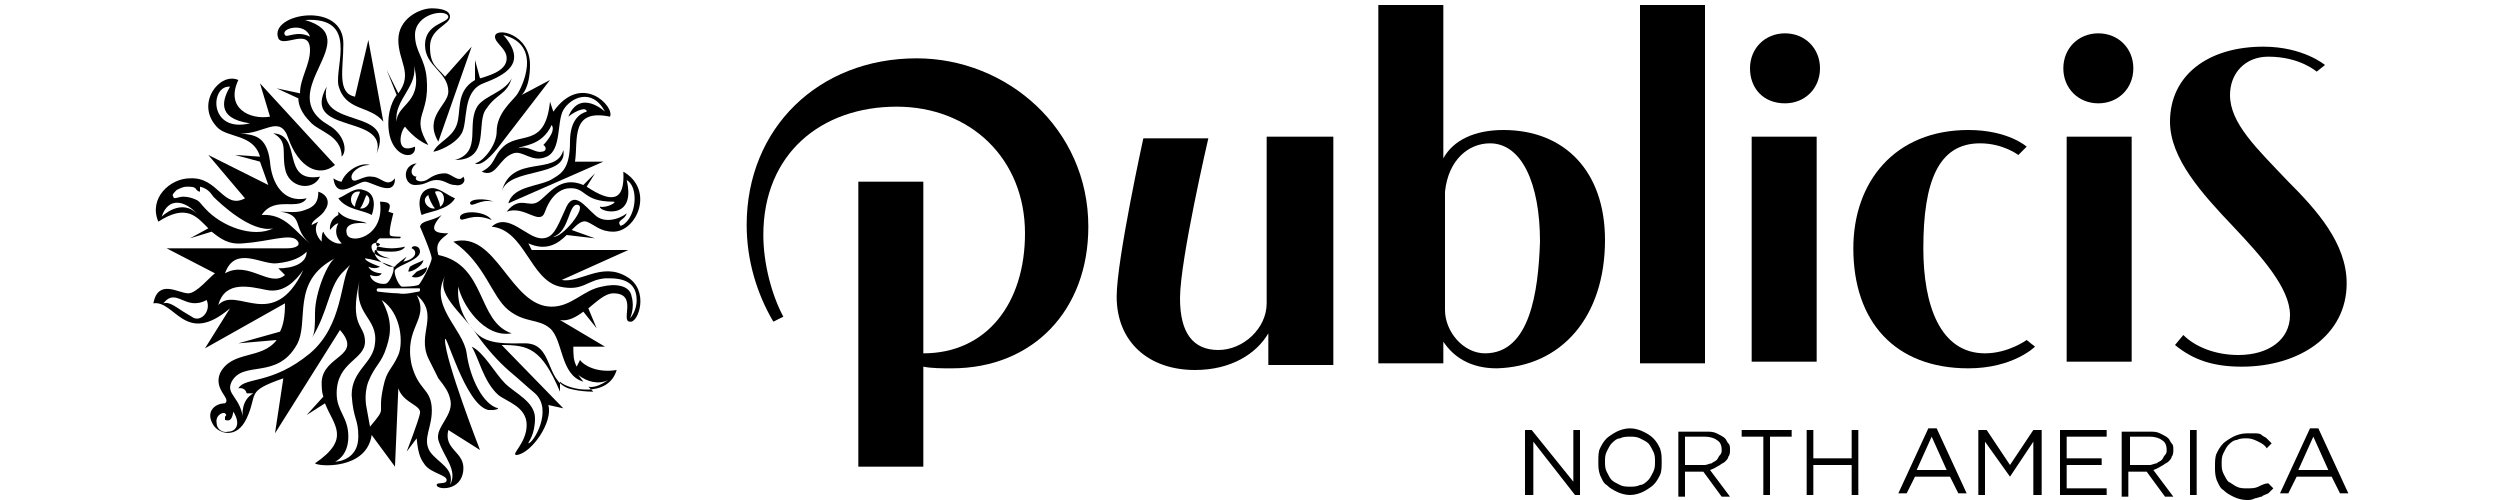
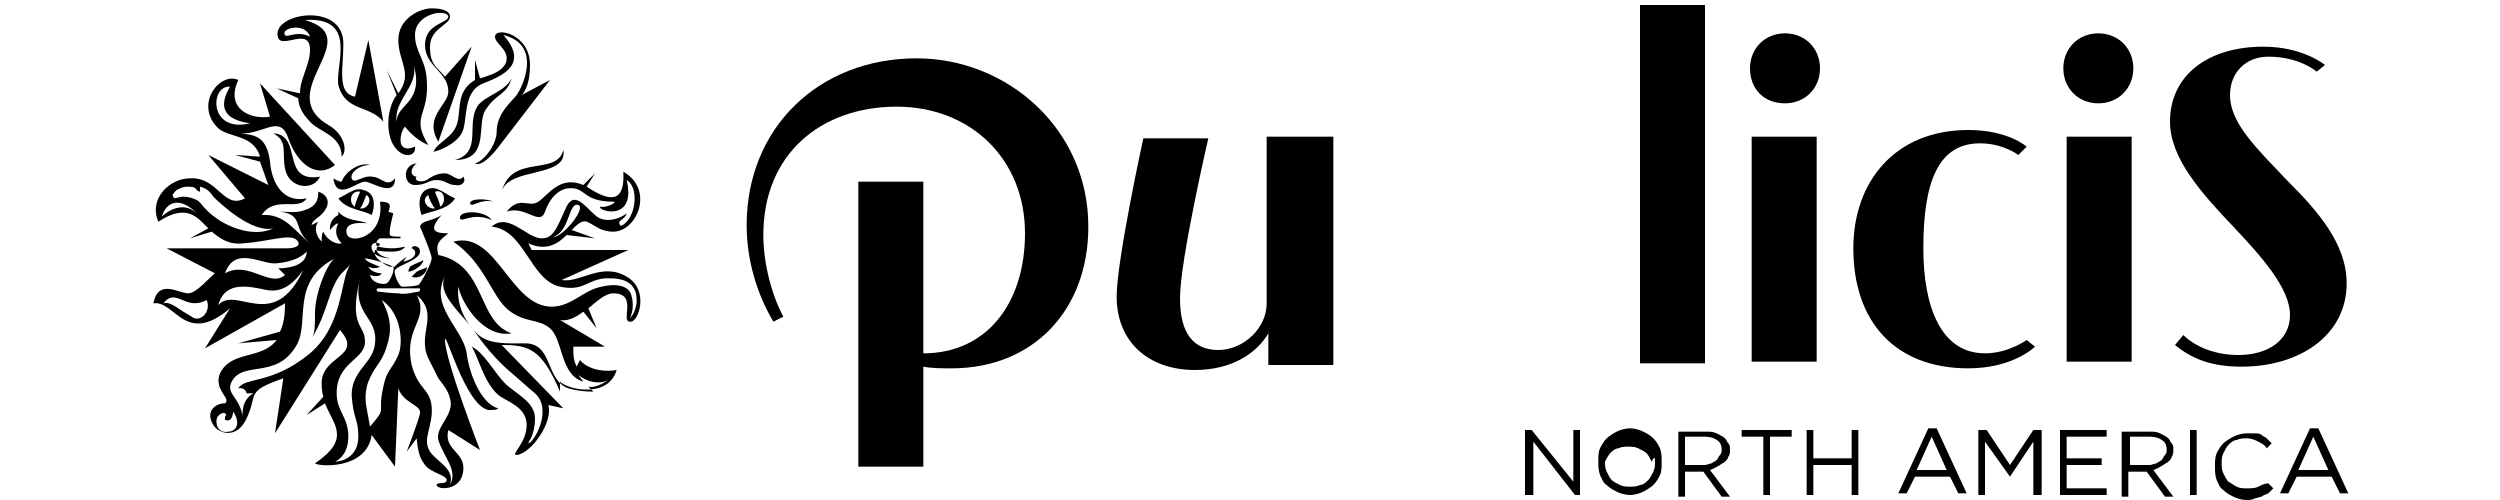
<svg xmlns="http://www.w3.org/2000/svg" version="1.1" id="Layer_1" x="0px" y="0px" width="150px" height="30px" viewBox="0 0 150 30" style="enable-background:new 0 0 150 30;" xml:space="preserve">
  <g>
    <g>
      <path d="M37.6,16.6c-1.5-0.9-2.8,0.4-3.9,0.2l4-1.8h-5.8l-0.2-0.4c1.1,0.5,1.8,0,2.3-0.5l1.7,0.2l-1.4-0.5    c0.3-0.3,0.6-0.6,0.9-0.5c0.5,0.2,0.8,0.6,1.6,0.6c1.4,0,2.5-2.5,0.6-3.6c0.1,1.8-0.7,1.9-2.2,0.9l0.5-0.8L35,11.1    c-1.4-0.6-2.1,0.6-2.7,1c-0.6,0.4-1.1-0.4-1.9,0.6c1.1-0.4,2,0.9,2.3,0c0.5-1.4,1.4-1.4,1.4-1.4c1.1-0.1,0.8,0.8,2.7,0.8    c0.3,0-0.4,0.4-0.8,0.3c-0.1,0.3,2.2,0.9,1.6-1.6c0.7,0.4,0.6,2-0.1,2.6c-0.1,0.1-0.3,0.2-0.3,0.1c-0.2-0.3,0.3-0.3,0.4-0.7    c-0.5,0.4-1.4,0.6-1.9,0.1c-0.6-0.5-1.3-1.6-1.8-0.3c-0.5,1.1-0.7,1.7-1.4,1.7c-0.9,0-2-1.6-3-0.7c2,0.2,2.3,3.2,4.1,3.6    c1.4,0.3,1.6-0.4,2.7-0.5c0.5,0,1.9-0.1,1.9,1.3c0,0.7-0.4,1.1-0.4,1.1s0.3-0.6,0.1-1.3c-0.1-0.7-1-0.8-1.8-0.6    c-1.1,0.2-1.8,1.2-3,1.2c-2.5,0-3.3-4.6-5.9-3.9c1.9,1.3,2.3,3.3,3.3,4.1c1,0.8,1.8,0.5,2.5,1.1c0.8,0.7,0.6,2.8,2,3.2l-0.3-0.4    c0.5,0.4,1.2,0.6,1.8,0.3c-0.3,0.2-0.8,0.5-1.2,0.4l0.3,0.3c-0.9,0-1.5-0.2-1.5-0.2c-1.4-0.5-0.9-2.7-2.6-2.7    c-1,0-2.2,0.1-2.9-0.6c-0.8-0.8-1.2-1.8-1.1-2.8c0.2,1,1.5,3.1,3.2,2.8c-2.1-0.7-1.5-4.1-4.4-4.7c-0.2-0.7,0.1-0.9,0.6-1.3    c-0.7,0-1.3-0.1-0.4-1.1c-0.6,0.4-1.2,0.3-1.3,0.7c0,0,0.7,1.6,0.7,1.9c0,0.3-0.7,1.6-0.8,1.6c-0.3,0.1-0.8,0.1-1,0.1    c-0.2-0.1-0.5-0.8-0.4-1c0.2-0.3,1.5-0.6,1.5-1.1c0-0.4-0.5-0.4-0.5-0.2c0.3,0.1,0.4,0.6-0.5,0.8l0.2-0.3c0,0-0.7,0.5-0.7,0.6    c0,0-0.2,0-0.3,0c-0.1,0-1.1-0.5-0.9-1c0,0,0.3,0.1,1,0.1c0.7,0,0.8-0.3,0.8-0.3s-0.4,0.1-0.8,0.1c-0.4,0-0.8-0.1-0.8-0.1    c-0.3-0.1,0-0.5,0.1-0.5H24c0,0,0.1-0.1,0-0.1c-0.1,0-0.6,0-0.6-0.1c-0.1-0.2,0.2-1.3,0.2-1.3l-0.3-0.1c0,0,0.2-0.4,0-0.5    c-0.1-0.1-0.5-0.1-0.5-0.1c0.3,2.2-1.9,2.6-2,1.9c-0.2-0.8,1.2-0.6,1.2-0.6c-0.3-0.2-1.2-0.1-1.7-0.7c0,0,0,0.1,0,0.2    c-0.6,0.3-0.5,0.9-0.5,0.9s0.3-0.4,0.5-0.4c0,0-0.4,0.6,0.2,1.2c-0.3,0.1-0.9-0.2-1.1-0.7c-0.1,0.1-0.1,0.4-0.1,0.6    c-0.3-0.3-0.5-0.8-0.2-1.2c-0.4,0.2-0.4,0.2-0.4,0.2c0-0.3,0.6-0.5,0.8-0.9c0.3-0.4,0.2-0.9-0.4-1.1c0,0.6-0.2,0.9-0.8,1.1    c-0.5,0.2-1,0.1-1.5,0.1c1.5,0.2,0.7,1,1.8,1.9c-0.9-0.7-1.5-1.8-2.9-1.7c0.8-1.2,2.2-0.2,2.7-1c-1.4,0.3-2.1-0.9-2.2-2.2    c-0.2-1.6-1-1.6-1.8-1.7c1.4,0.1,2.4-1.2,2.9,0.3c0.6,1.7,1.8,2.4,2.8,1.6L15.6,5l0.6,2c-1.2,0.2-2.7-0.5-1.9-2.2    c-1.1-0.5-2.6,1.4-1.3,2.8c0.6,0.7,2.2,0.4,2.6,1.8l-1.5-0.1l1.5,0.4l0.5,1.4l-3.6-1.8l2.2,2.6c-1.3,0.7-1.6-1.3-3.3-1.2    c-1.2,0-2.5,1.2-1.9,2.6c1.7-1.1,2.3-0.3,3,0.4l-1.1,0.6l1.3-0.4c0.5,0.4,1,0.8,1.9,0.7c1.5-0.1,2.8-0.6,3.2-0.2    c0.3,0.3,0,0.5-0.6,0.5h-7.2l2.9,1.5c-0.3,0.2-1.1,1.2-1.6,1.2c-0.6,0-1.8-0.9-2.1,0.6c1.3-0.2,1.9,2.6,4.6,0.3l-1.5,2.4l4.8-2.7    c0,0.8-0.1,1.3-0.3,1.7l-2.5,0.7l2.3-0.2c-0.9,1.2-2.7,0.6-3.4,2c-0.4,1,0.7,1.5,0.3,1.8c-0.6,0-1.2,0.5-0.7,1.3    c0.3,0.5,1.4,0.9,2-0.4c0.7-1.5-0.1-1.6,2.2-2.4l-0.5,3.3l3.9-6.2c1.4,1.6-1,1.5-1.1,3.1c0,0.3,0,0.6,0.1,0.9l-1,1.1l1.1-0.7    c0.5,1.3,1.6,2.1-0.6,3.6c0.2,0.2,3.1,0.4,3.4-1.7l1.4,1.9l0.2-4.7c0.3,0.9,1.4,1,1.3,1.5c-0.1,0.5-0.8,2.3-0.8,2.3l0.6-0.8    c0.1,1.1,0.3,1.3,0.5,1.6c0.4,0.5,1.3,0.6,1.3,0.9c0,0.3-0.6,0.1-0.6,0.3c0,0.3,1.5,0.4,1.6-0.9c0.1-1.1-1.2-1.2-0.9-2.4l1.9,1.2    c0,0-2.1-5.4-2.1-6.6c0-0.7,1.2,3.9,2.6,4.2l0.2,0c0.1,0,0.3,0,0.4-0.1c-0.9-0.2-1.7-1.8-1.9-3.3c-0.2-1.5-2.4-2.9-1.2-4.8    c-0.8,1.2,0.9,2.3,1.9,3.8c0.5,0.7,1.2,1.5,1.9,2.1c0.6,0.5,0.9,0.8,1.5,1.3c1.1,1-0.1,3-0.4,3c0-0.1,0.4-0.5,0.4-1.5    c0-1-1.2-1.5-1.8-2.1c-0.6-0.6-1.3-1.9-2-2.2c0.4,0.6,0.7,2.1,1.6,2.9c0.5,0.4,1.7,0.7,1.7,1.8c0,1.1-1,1.8-0.6,1.8    c0.9-0.1,2.2-2,1.9-3l0.9,0.2l-3.7-3.8c1.6,0,2.4,0.2,3.5,2.8l0-0.6c0.5,0.5,2.9,1,3.4-0.7c-1.2,0.2-2-0.3-2.2-0.6L34.6,22    c-0.2-0.4-0.2-0.7-0.2-1.2h1.9l-2.7-1.6c0.5,0.1,1-0.2,1.4-0.5l0.8,1l-0.5-1.2c0.5-0.4,1-0.9,1.5-0.9c1.5,0,0.4,1.7,1,1.7    C38.3,19.4,39,17.4,37.6,16.6z M34.7,12.3c0.5,0.2-1,2-1.5,1.9C34.2,13.9,34.1,12.1,34.7,12.3z M13.8,5.2    c-0.4,0.7-0.9,1.9,1.2,2.2C12.5,8,12.6,5.1,13.8,5.2z M9.7,13c0.4-1.2,1.4-1,2.2-0.1C10.9,11.8,9.7,13,9.7,13z M12.3,12.5    c-0.2-0.2-0.3-0.4-0.5-0.5c-0.2-0.1-0.5-0.2-0.8-0.2c-0.3,0-0.6,0.2-0.6,0c-0.1-0.1,0-0.2,0.2-0.4c0.2-0.1,0.4-0.2,0.6-0.2    c0.3,0,0.5,0,0.6,0.2c0.1,0.1,0.2,0.1,0.2,0.1c0,0,0-0.1,0-0.2c0,0,0-0.1,0-0.1c0.4,0.1,0.6,0.3,0.8,0.6c0.4,0.4,2.3,2.2,3.6,1.9    C15.2,14.3,13.3,13.6,12.3,12.5z M11.5,19L11,18.7c-0.6-0.4-0.9-0.6-1.2-0.5c0.8-1,1.3,0.5,2.6-0.2C12.7,18.7,12,19.4,11.5,19z     M22.8,14.7c-0.3,0.1-0.4,0.6,0.6,0.8c-0.3,0-1-0.1-1.1-0.6C22.2,14.5,22.8,14.5,22.8,14.7z M23.6,16c0.1,0.2-0.2,0.9-0.4,1    c-0.2,0.1-0.9,0-1-0.5c0.6,0.2,0.7-0.1,0.7-0.1s-0.6,0-0.8-0.4c0.4,0.2,0.7,0,0.7,0s-0.9-0.3-0.9-0.5C22.7,15.6,23.6,16,23.6,16z     M16.6,15.8c1-0.1,1.5-0.4,1.8-0.7c0,0.7-0.8,1-1.7,1l0.4,0.4c-0.9,0.8-2.2-0.9-3.6-0.1C14.1,14.7,15.7,15.9,16.6,15.8z     M13.1,18.3c0.4-1.5,1.9-1.1,2.9-0.9c1,0.2,1.7-0.5,2.2-1.2C16.4,20,14.2,17.1,13.1,18.3z M13.7,25.9c-0.4,0.1-0.7-0.2-0.7-0.5    c-0.1-0.5,0.4-0.7,0.5-0.6c0.1,0.1,0.1,0.1,0,0.2c0,0.1,0,0.1,0,0.2c0.1,0,0.4,0.2,0.5-0.5C14.5,25.5,14.1,25.9,13.7,25.9z     M18.6,21.2c-2.3,1.9-3.9,1.4-4.3,2.1c0,0,0.4-0.1,0.5,0.3l0.4,0c-0.7,0.4-0.7,1.2-0.6,1.7c-0.1-1.5-1.1-1.6-0.7-2.4    c0.7-1.3,2.7-0.1,3.9-2.2c0.8-1.4-0.4-3.8,2.3-5.2c-0.4,0.2-1.2,2-1.2,3.3c0,0.7,0,1.2-0.2,1.5c1-1.6,1-3,1.8-3.9l0.5-0.5    C20.4,16.8,20.6,19.5,18.6,21.2z M21.5,26.2c0,1.3-1.1,1.5-1.4,1.5c0,0,0.8-0.3,0.8-1.5c0-1.2-0.7-1.5-0.7-2.6    c0-1.9,1.7-2,1.7-3.1c0-1.1-1-0.8-0.3-3.8c-0.5,2.2,1.1,2.3,0.9,3.9c-0.1,1.2-1.4,1.6-1.4,3.1C21.2,25.2,21.5,25.1,21.5,26.2z     M23.9,21.3c-0.4,0.9-0.7,0.9-0.9,1.9c-0.4,1.8,0.3,1.1-0.8,2.4L22,24.5c0,0-0.2-0.8,0.1-1.6c0.4-1,0.8-1.1,1.1-2.1    c0.3-0.9,0.3-1.7-0.3-2.8C24.1,18.8,24.2,20.6,23.9,21.3z M23.9,17.6c-0.4,0-1.2-0.1-1.2-0.1c-0.1,0-0.1-0.1-0.1-0.1    c0,0,0-0.1,0.1-0.1c0,0,0.8,0,1.2,0c0.4,0,1.1,0,1.2,0c0.1,0,0.1,0,0.1,0.1c0,0,0,0.1-0.1,0.1C25,17.5,24.3,17.7,23.9,17.6z     M27,23.9c0.3,1-0.9,1.7-0.7,2.5c0.3,1,1.2,1.8,0.7,2.7c0.3-1-0.7-1.3-1.2-2c-0.5-0.8,0.2-1.5,0.1-2.7c-0.1-1.1-0.8-1-1.2-2.5    c-0.5-2.3,1.1-2.7,0.3-4.2c1.4,1.2,0,2.3,0.7,3.8l0.6,1.2C26.7,23.2,26.9,23.5,27,23.9z" />
      <path d="M25.3,12.9c0.4-0.2,1.6-0.3,2-1c-0.5-0.2-1-0.7-1.5-0.6C24.9,11.5,25.2,12.7,25.3,12.9z M26.4,12.4c0-0.3-0.3-0.8-0.3-0.9    C26.7,11.3,26.8,12.2,26.4,12.4z M25.7,11.7c0,0.1,0.2,0.6,0.4,0.8C25.7,12.6,25.2,12,25.7,11.7z" />
      <path d="M29.2,6.5c0.6-0.9,1.2-0.8,1.5-1.8c-0.4,0.8-1.5,1-2,1.6c-0.8,1.1,0.3,2.8-1.4,3.3C29.5,9.6,28.5,7.3,29.2,6.5z" />
      <path d="M29.5,13.2c-0.4-0.6-2-0.6-1.9-0.1C27.7,13.4,28.3,12.7,29.5,13.2z" />
      <path d="M27.4,7.5c-0.3,0.8-1.1,1-1.4,1.6c0.2,0,1.3-0.4,1.7-1.1c0.4-0.7,0-2.5,1.3-3c1.3-0.5,2.7-1.2,1.2-2.9    c2.4,0.6,1.1,3.2,0.8,3.6c-0.3,0.4-1.2,1.1-1.2,2.2c0,0.8-0.8,1.8-1.3,1.9C29,10.1,30,8.7,30,8.7l3-3.9l-1.7,0.9    c0,0,0.5-0.4,0.5-1.8c0-1.9-2.1-2.3-2.1-1.7c0,0.4,0.7,0.7,0.7,1.3c0,0.7-0.9,1-1.6,1.2l-0.3-1.1v1.2C27.3,5.5,27.7,6.7,27.4,7.5z    " />
      <path d="M25.6,16c0,0.1-0.2,0.1-0.6,0.3c-0.1,0.1-0.2,0.2-0.3,0.3C25.2,16.8,25.7,16.3,25.6,16z" />
      <path d="M17.1,10.1c0.2,1.2,1.7,1.4,2.1,0.5c-2.4,0.4-1-2.5-2.8-2.6C17.3,8.5,16.9,9.1,17.1,10.1z" />
-       <path d="M30.1,8.9c-0.5,0.5-0.4,1-1.2,1.4c0.9,0.4,1-0.8,1.9-1.1c0.6-0.2,1.1,0.6,2,0.2c0.9-0.4,0.6-2.1,1-2.8    c0.4-0.7,1.7-1.4,2.5,0.1c0,0-1.5-1.4-2.2,0.3c0.5-0.4,1.1-0.6,1.1-0.3c-0.4,0.1-1,0.5-1,1.8c0,1.6-0.5,1.9-1,2.2    c-0.7,0.5-2.4,0.4-2.7,1.5l5.7-2.5h-1.7c0.2-1.3-0.3-3.2,2.1-2.7c0.3-0.6-1.7-2.7-3.4-0.3l-0.2-0.6C32.7,9,31.1,7.8,30.1,8.9z     M33.1,7.5c0.3,0.4-0.5,1.2-0.5,1.2c0.2,0.1,0.2,0.4-0.1,0.4c-0.4,0.1-0.8-0.4-1.4-0.2C31.3,8.7,32.5,8.8,33.1,7.5z" />
      <path d="M33.8,9c-0.4,1.6-3.1,0.2-3.7,2.5C30.5,10,34.1,10.7,33.8,9z" />
      <path d="M27.8,10.6c-0.3,0.4-0.7-0.2-1.1-0.2c-0.5,0-0.8,0.2-1.1,0.4c-0.4,0.2-0.8,0-0.6-0.2c-0.3,0-0.5-0.4,0-0.8    c-0.9,0.1-0.8,1.3-0.1,1.3c0.7,0,0.8-0.3,1.3-0.3c0.5,0,0.7,0.3,1.1,0.3C27.7,11.2,28,10.9,27.8,10.6z" />
      <path d="M28.2,12.2c0.1,0.3,0.6-0.3,1.4-0.1C29.2,11.9,28.2,11.9,28.2,12.2z" />
-       <path d="M22.6,9.2c1.2-2.8-3.6-1.4-3-4C18,8.1,23.3,6.8,22.6,9.2z" />
      <path d="M21.1,10.7c-0.1-0.3,0.4-0.8,1.1-0.8c-0.6-0.2-1.5,0.4-1.7,1c-0.2,0-0.5-0.2-0.5-0.2c0.2,1.4,1.4,0.2,1.9,0.2    c0.4,0,1.8,1,1.8-0.2c-0.5,0.6-0.8-0.1-1.4-0.1C21.8,10.5,21.2,11.1,21.1,10.7z" />
      <path d="M16.6,5.3l1.3,0.6c0,0.4,0.2,0.9,0.7,1.4c0.5,0.6,1.9,0.8,1.9,2.1c0.4-0.4,0.1-1.4-0.8-1.9c-3.4-2,2.4-5.2-1.4-6.3    c3.2-0.2,1.8,2.7,2,3.9c0.4,1.6,1.9,1.2,2.7,2.2l-0.9-4.9l-0.8,3.4c-1.1-0.2-0.7-1.7-0.7-3.1c0.1-2.7-4.5-1.9-3.9-0.4    C17,2.9,18.6,1.6,18.6,3c0,0.9-0.6,1.7-0.6,2.6L16.6,5.3z M17.1,2.1c-0.3-0.4,1.2-0.8,1.5,0.1C17.8,1.8,17.2,2.3,17.1,2.1z" />
      <path d="M20.3,11.9c0.5,0.7,1.5,0.7,2,1c0.1-0.2,0.4-1.3-0.5-1.5C21.3,11.2,20.8,11.7,20.3,11.9z M21.3,12.4    c-0.4-0.2-0.3-1,0.3-0.9C21.6,11.6,21.3,12.1,21.3,12.4z M21.6,12.5c0.2-0.2,0.3-0.7,0.4-0.8C22.4,12,22,12.6,21.6,12.5z" />
      <path d="M25.4,15.6c-0.1,0.1-0.5,0.2-0.8,0.4c0,0-0.1,0.2-0.1,0.3C24.8,16.3,25.4,15.9,25.4,15.6z" />
      <path d="M23.2,4.2l0.6,1.5c0,0-0.5,0.6-0.5,1.7c0,2.1,1.7,2.3,1.6,1.4c-1.2,0.5-0.9-0.9-0.6-1.2c0,0,0.6,0.8,1.4,1.1    c-1.1-1.8,0.1-1.7-0.1-4c-0.1-1.2-0.7-1.6-0.7-2.6c0-1.3,1.9-1.6,2-1.1c0,0.4-1.4,0.4-1.4,1.7c0,1.3,1.4,1.6,1.4,2.8    c0,0.8-1.5,1.5-0.6,3l2-5.7l-1.6,1.8c-0.5-0.6-0.9-0.7-0.9-1.8c0-1.1,1.2-1.3,1.2-1.8c0-0.4-0.6-0.5-1.1-0.5c-0.7,0-2,0.6-2,1.9    c0,1.3,0.9,2,0,3.2L23.2,4.2z M24.8,3.8c0.7,2.4-1,2.4-1,3.5C23.6,6,25.2,5.1,24.8,3.8z" />
    </g>
    <g>
      <g>
        <polygon points="94.4,28.9 91.9,25.8 91.5,25.8 91.5,29.7 92,29.7 92,26.5 94.5,29.7 94.8,29.7 94.8,25.8 94.4,25.8    " />
-         <path d="M99.2,26.3c-0.2-0.2-0.4-0.3-0.6-0.4c-0.2-0.1-0.5-0.2-0.8-0.2c-0.3,0-0.6,0.1-0.8,0.2c-0.2,0.1-0.5,0.3-0.6,0.4     c-0.2,0.2-0.3,0.4-0.4,0.6c-0.1,0.2-0.1,0.5-0.1,0.8v0c0,0.3,0,0.5,0.1,0.8c0.1,0.2,0.2,0.5,0.4,0.6c0.2,0.2,0.4,0.3,0.6,0.4     c0.2,0.1,0.5,0.2,0.8,0.2s0.6-0.1,0.8-0.2c0.2-0.1,0.5-0.3,0.6-0.4c0.2-0.2,0.3-0.4,0.4-0.6c0.1-0.2,0.1-0.5,0.1-0.8c0,0,0,0,0,0     c0-0.3,0-0.5-0.1-0.8C99.5,26.7,99.4,26.5,99.2,26.3z M99.3,27.7c0,0.2,0,0.4-0.1,0.6c-0.1,0.2-0.2,0.4-0.3,0.5     c-0.1,0.1-0.3,0.3-0.5,0.3c-0.2,0.1-0.4,0.1-0.6,0.1c-0.2,0-0.4,0-0.6-0.1c-0.2-0.1-0.4-0.2-0.5-0.3c-0.1-0.1-0.2-0.3-0.3-0.5     c-0.1-0.2-0.1-0.4-0.1-0.6v0c0-0.2,0-0.4,0.1-0.6s0.2-0.4,0.3-0.5c0.1-0.1,0.3-0.3,0.5-0.3c0.2-0.1,0.4-0.1,0.6-0.1     s0.4,0,0.6,0.1c0.2,0.1,0.4,0.2,0.5,0.3c0.1,0.1,0.2,0.3,0.3,0.5C99.3,27.3,99.3,27.5,99.3,27.7L99.3,27.7z" />
+         <path d="M99.2,26.3c-0.2-0.2-0.4-0.3-0.6-0.4c-0.2-0.1-0.5-0.2-0.8-0.2c-0.3,0-0.6,0.1-0.8,0.2c-0.2,0.1-0.5,0.3-0.6,0.4     c-0.2,0.2-0.3,0.4-0.4,0.6c-0.1,0.2-0.1,0.5-0.1,0.8v0c0,0.3,0,0.5,0.1,0.8c0.1,0.2,0.2,0.5,0.4,0.6c0.2,0.2,0.4,0.3,0.6,0.4     c0.2,0.1,0.5,0.2,0.8,0.2s0.6-0.1,0.8-0.2c0.2-0.1,0.5-0.3,0.6-0.4c0.2-0.2,0.3-0.4,0.4-0.6c0.1-0.2,0.1-0.5,0.1-0.8c0,0,0,0,0,0     c0-0.3,0-0.5-0.1-0.8C99.5,26.7,99.4,26.5,99.2,26.3z M99.3,27.7c0,0.2,0,0.4-0.1,0.6c-0.1,0.2-0.2,0.4-0.3,0.5     c-0.1,0.1-0.3,0.3-0.5,0.3c-0.2,0.1-0.4,0.1-0.6,0.1c-0.2,0-0.4,0-0.6-0.1c-0.2-0.1-0.4-0.2-0.5-0.3c-0.1-0.1-0.2-0.3-0.3-0.5     c-0.1-0.2-0.1-0.4-0.1-0.6v0s0.2-0.4,0.3-0.5c0.1-0.1,0.3-0.3,0.5-0.3c0.2-0.1,0.4-0.1,0.6-0.1     s0.4,0,0.6,0.1c0.2,0.1,0.4,0.2,0.5,0.3c0.1,0.1,0.2,0.3,0.3,0.5C99.3,27.3,99.3,27.5,99.3,27.7L99.3,27.7z" />
        <path d="M103.2,27.9c0.1-0.1,0.2-0.1,0.3-0.2c0.1-0.1,0.2-0.2,0.2-0.3c0.1-0.1,0.1-0.3,0.1-0.4v0c0-0.2,0-0.3-0.1-0.4     s-0.1-0.2-0.2-0.3c-0.1-0.1-0.3-0.2-0.5-0.3c-0.2-0.1-0.4-0.1-0.6-0.1h-1.7v3.9h0.4v-1.5h1.1h0l1.1,1.5h0.5l-1.2-1.6     C102.9,28.1,103,28,103.2,27.9z M101.1,27.8v-1.6h1.2c0.3,0,0.6,0.1,0.7,0.2c0.2,0.1,0.3,0.3,0.3,0.6v0c0,0.1,0,0.2-0.1,0.3     c-0.1,0.1-0.1,0.2-0.2,0.3c-0.1,0.1-0.2,0.1-0.3,0.2c-0.1,0-0.3,0.1-0.4,0.1H101.1z" />
        <polygon points="104.5,26.2 105.8,26.2 105.8,29.7 106.2,29.7 106.2,26.2 107.5,26.2 107.5,25.8 104.5,25.8    " />
        <polygon points="111.1,27.5 108.8,27.5 108.8,25.8 108.4,25.8 108.4,29.7 108.8,29.7 108.8,27.9 111.1,27.9 111.1,29.7      111.5,29.7 111.5,25.8 111.1,25.8    " />
        <path d="M115.7,25.7l-1.8,3.9h0.5l0.5-1h2.1l0.5,1h0.5l-1.8-3.9H115.7z M115,28.2l0.9-2l0.9,2H115z" />
        <polygon points="120.6,27.9 119.2,25.8 118.7,25.8 118.7,29.7 119.1,29.7 119.1,26.5 120.6,28.6 120.6,28.6 122,26.5 122,29.7      122.5,29.7 122.5,25.8 122,25.8    " />
        <polygon points="124,27.9 126.1,27.9 126.1,27.5 124,27.5 124,26.2 126.4,26.2 126.4,25.8 123.6,25.8 123.6,29.7 126.4,29.7      126.4,29.3 124,29.3    " />
        <path d="M129.8,27.9c0.1-0.1,0.2-0.1,0.3-0.2c0.1-0.1,0.2-0.2,0.2-0.3c0.1-0.1,0.1-0.3,0.1-0.4v0c0-0.2,0-0.3-0.1-0.4     s-0.1-0.2-0.2-0.3c-0.1-0.1-0.3-0.2-0.5-0.3c-0.2-0.1-0.4-0.1-0.6-0.1h-1.7v3.9h0.4v-1.5h1.1h0l1.1,1.5h0.5l-1.2-1.6     C129.5,28.1,129.6,28,129.8,27.9z M127.8,27.8v-1.6h1.2c0.3,0,0.6,0.1,0.7,0.2c0.2,0.1,0.3,0.3,0.3,0.6v0c0,0.1,0,0.2-0.1,0.3     c-0.1,0.1-0.1,0.2-0.2,0.3c-0.1,0.1-0.2,0.1-0.3,0.2c-0.1,0-0.3,0.1-0.4,0.1H127.8z" />
        <rect x="131.4" y="25.8" width="0.4" height="3.9" />
        <path d="M135.5,29.2c-0.2,0.1-0.4,0.1-0.7,0.1c-0.2,0-0.4,0-0.6-0.1c-0.2-0.1-0.3-0.2-0.5-0.3c-0.1-0.1-0.2-0.3-0.3-0.5     c-0.1-0.2-0.1-0.4-0.1-0.6v0c0-0.2,0-0.4,0.1-0.6c0.1-0.2,0.2-0.4,0.3-0.5c0.1-0.1,0.3-0.3,0.5-0.3c0.2-0.1,0.4-0.1,0.6-0.1     c0.3,0,0.5,0.1,0.7,0.2c0.2,0.1,0.4,0.2,0.5,0.4l0.3-0.3c-0.1-0.1-0.2-0.2-0.3-0.3c-0.1-0.1-0.2-0.1-0.3-0.2     c-0.1-0.1-0.3-0.1-0.4-0.1c-0.1,0-0.3,0-0.5,0c-0.3,0-0.6,0.1-0.8,0.2c-0.2,0.1-0.5,0.3-0.6,0.4c-0.2,0.2-0.3,0.4-0.4,0.6     c-0.1,0.2-0.1,0.5-0.1,0.8v0c0,0.3,0,0.5,0.1,0.8c0.1,0.2,0.2,0.5,0.4,0.6c0.2,0.2,0.4,0.3,0.6,0.4c0.2,0.1,0.5,0.2,0.8,0.2     c0.2,0,0.3,0,0.5-0.1c0.1,0,0.3-0.1,0.4-0.1c0.1-0.1,0.2-0.1,0.4-0.2c0.1-0.1,0.2-0.2,0.3-0.3l-0.3-0.3     C135.9,29,135.7,29.1,135.5,29.2z" />
        <path d="M138.6,25.7l-1.8,3.9h0.5l0.5-1h2.1l0.5,1h0.5l-1.8-3.9H138.6z M137.9,28.2l0.9-2l0.9,2H137.9z" />
      </g>
      <g>
        <path d="M137.4,18.9c0,1.5-1.3,2.4-3.1,2.4c-1.4,0-2.6-0.5-3.3-1.2l-0.5,0.6c1.1,0.9,2.3,1.3,4,1.3c3.5,0,6.3-1.9,6.3-5     c0-2.4-1.8-4.4-3.5-6.1c-1.9-2-3.5-3.5-3.5-5.2c0-1.3,0.9-2.3,2.3-2.3c1.9,0,2.9,0.9,2.9,0.9l0.5-0.4c0,0-1.3-1.1-3.7-1.1     c-3.3,0-5.6,1.7-5.6,4.5c0,2.2,1.9,4.3,3.8,6.3C135.7,15.4,137.4,17.3,137.4,18.9z" />
        <path d="M107.1,6.2c1.2,0,2.1-0.9,2.1-2.1c0-1.2-0.9-2.1-2.1-2.1c-1.2,0-2.1,0.9-2.1,2.1C105,5.3,105.8,6.2,107.1,6.2z" />
        <rect x="124" y="8.2" width="3.9" height="13.5" />
        <rect x="105.1" y="8.2" width="3.9" height="13.5" />
        <path d="M125.9,6.2c1.2,0,2.1-0.9,2.1-2.1c0-1.2-0.9-2.1-2.1-2.1c-1.2,0-2.1,0.9-2.1,2.1C123.8,5.3,124.7,6.2,125.9,6.2z" />
        <path d="M76,18.2c0,1.5-1.4,2.8-2.9,2.8c-1.5,0-2.3-1-2.3-3.1c0-2.3,1.7-9.6,1.7-9.6h-3.9c0,0-1.6,7.3-1.6,9.5     c0,2.7,1.9,4.4,4.7,4.4c2.2,0,3.7-1,4.4-2.2v1.9h3.9V8.2H76V18.2z" />
-         <path d="M96.3,14.4c0-4.1-2.4-6.6-6.1-6.6c-1.7,0-3,0.6-3.6,1.7V0.3h-3.9v21.5h3.9v-1.3c0.6,0.9,1.6,1.6,3.2,1.6     C93.7,22,96.3,19,96.3,14.4z M89.1,21.2c-1.3,0-2.4-1.3-2.4-2.6v-7.1c0.2-1.9,1.4-2.9,2.7-2.9c1.9,0,3,2.4,3,5.9     C92.3,17.5,91.8,21.2,89.1,21.2z" />
        <rect x="98.4" y="0.3" width="3.9" height="21.5" />
        <path d="M122.1,20.8l-0.5-0.4c0,0-1.1,0.8-2.5,0.8c-2.7,0-3.7-2.9-3.7-6.3c0-4,0.9-6.3,3.4-6.3c1.4,0,2.3,0.7,2.3,0.7l0.5-0.5     c0,0-1.1-1-3.5-1c-4.4,0-6.9,3.1-6.9,7.1c0,4.4,2.5,7.2,6.9,7.2C120.8,22.1,122.1,20.8,122.1,20.8z" />
        <path d="M55,3.5c-5.9,0-10.2,4.2-10.2,10c0,2.1,0.6,4.1,1.6,5.8L47,19c-0.7-1.3-1.2-3.2-1.2-4.9c0-4.9,3.5-7.7,8-7.7     c4.4,0,7.7,3.1,7.7,7.6c0,4.2-2.3,7.2-6.1,7.2V10.9l-3.9,0V28h3.9V22c0.5,0.1,1.1,0.1,1.7,0.1c4.9,0,8.2-3.5,8.2-8.5     C65.3,7.7,60.4,3.5,55,3.5z" />
      </g>
    </g>
  </g>
</svg>